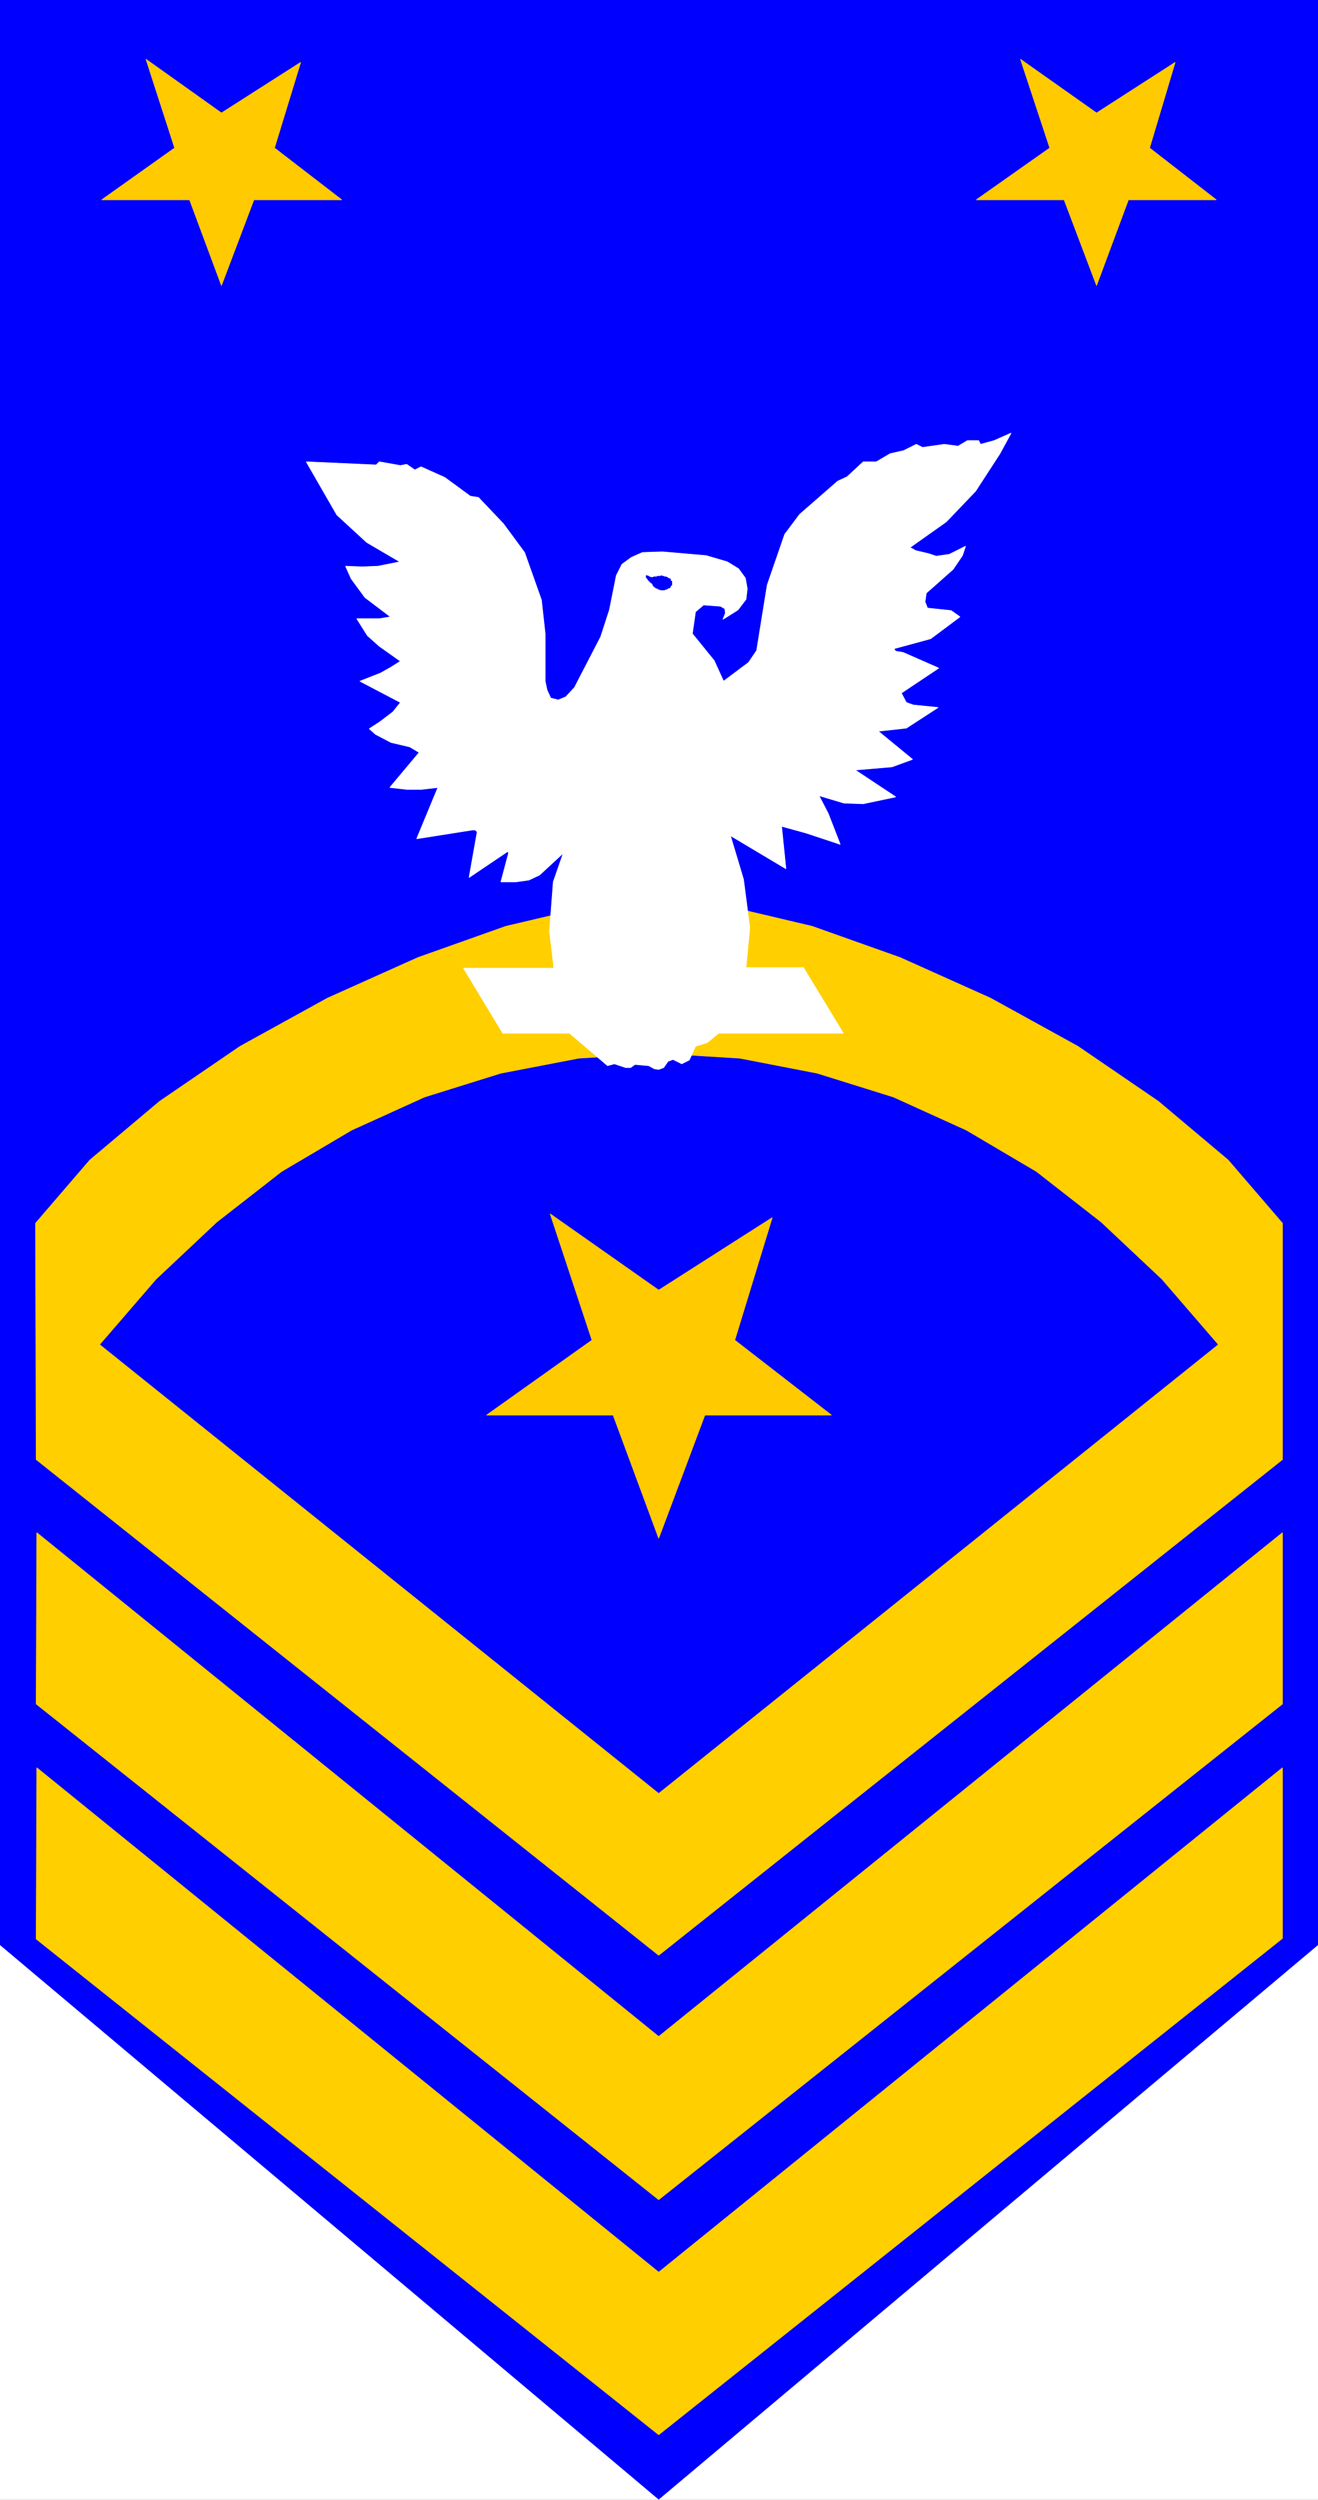
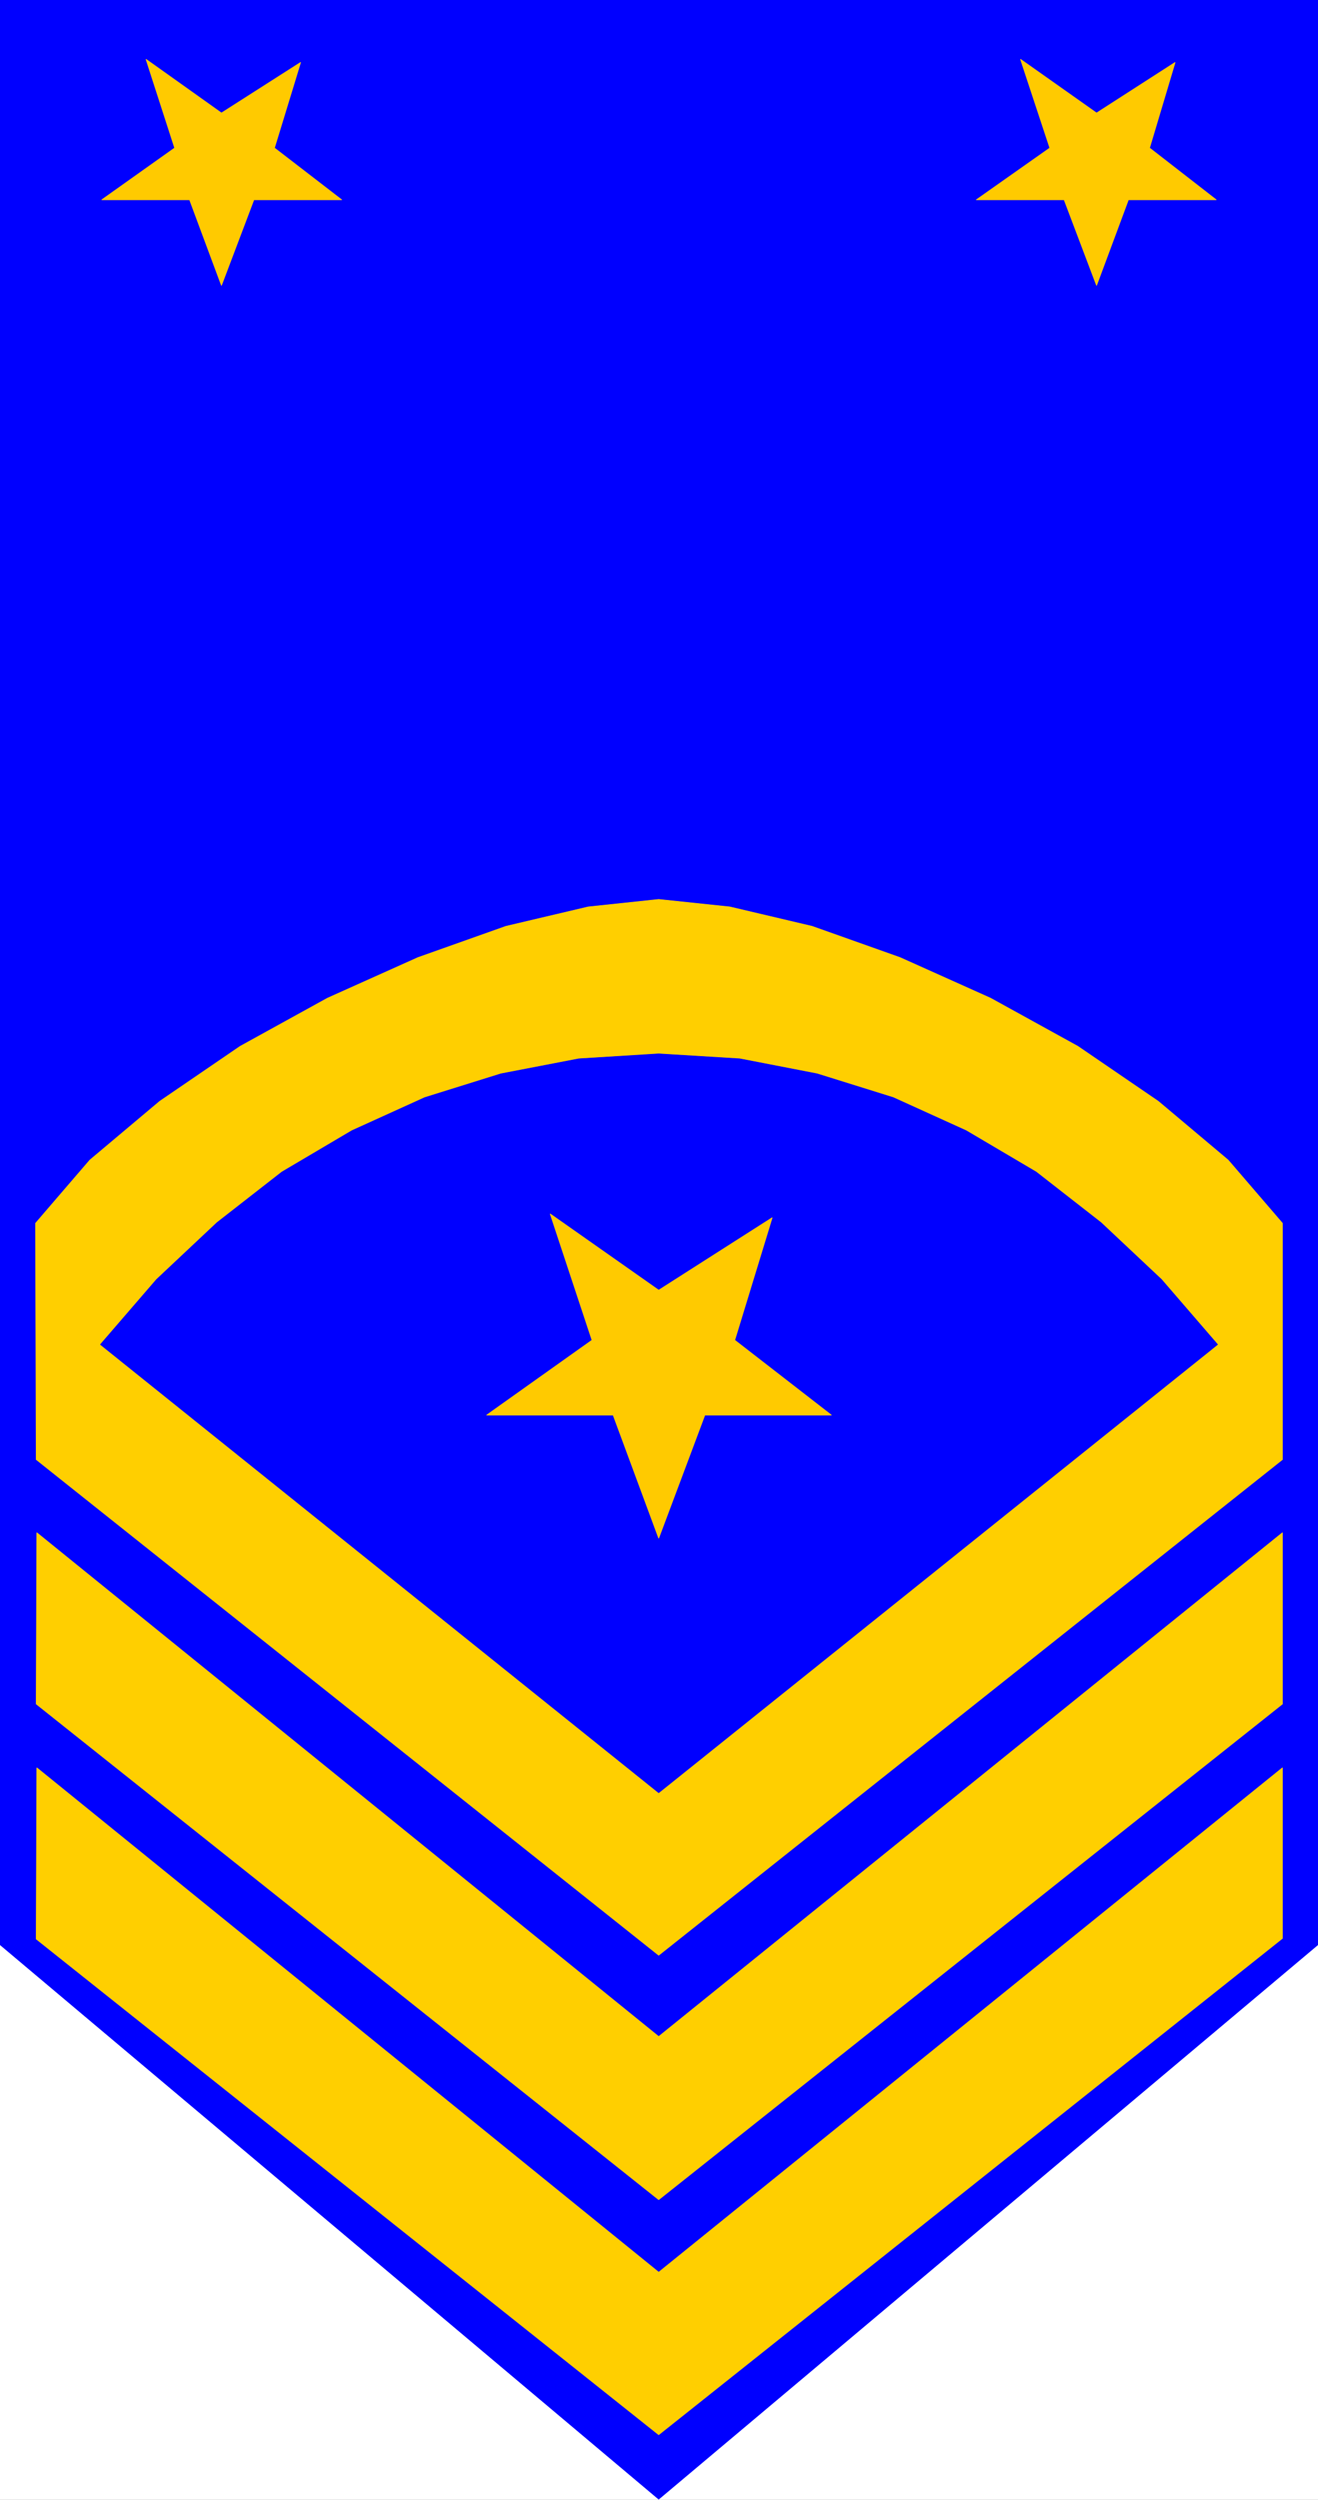
<svg xmlns="http://www.w3.org/2000/svg" width="2104.839" height="3989.578" viewBox="0 0 1578.629 2992.184">
  <rect x="0" y="0" width="1578.629" height="2992.184" fill="#808080" stroke="none" />
  <defs>
    <clipPath id="a">
      <path d="M0 0h1578.629v2993H0Zm0 0" />
    </clipPath>
    <clipPath id="b">
      <path d="M0 0h1578.629v2992H0Zm0 0" />
    </clipPath>
  </defs>
  <g clip-path="url(#a)">
    <path style="fill:#fff;fill-opacity:1;fill-rule:nonzero;stroke:none" d="M0 2992.184h1578.629V-.961H0Zm0 0" />
  </g>
  <g clip-path="url(#b)">
    <path style="fill:#fff;fill-opacity:1;fill-rule:evenodd;stroke:#fff;stroke-width:.14;stroke-linecap:square;stroke-linejoin:bevel;stroke-miterlimit:10;stroke-opacity:1" d="M0 .64h303v574.22H0Zm0 0" transform="matrix(5.21 0 0 -5.21 0 2994.79)" />
    <path style="fill:#00f;fill-opacity:1;fill-rule:evenodd;stroke:#00f;stroke-width:.14;stroke-linecap:square;stroke-linejoin:bevel;stroke-miterlimit:10;stroke-opacity:1" d="M303 128.04 151.43.64 0 128.04v446.82h303zm0 0" transform="matrix(5.21 0 0 -5.21 0 2994.79)" />
  </g>
  <path style="fill:#ffcf00;fill-opacity:1;fill-rule:evenodd;stroke:#ffcf00;stroke-width:.14;stroke-linecap:square;stroke-linejoin:bevel;stroke-miterlimit:10;stroke-opacity:1" d="M294.83 239.49 151.43 125.6 8.32 239.49l-.15 54.29 12.48 14.51 16.06 13.5 18.5 12.64 20.07 11.06 20.8 9.33L116.3 362l18.92 4.46 16.21 1.72 16.35-1.72L186.7 362l20.22-7.18 20.8-9.33 20.07-11.06 18.5-12.64 16.06-13.5 12.48-14.51zm0 0" transform="matrix(5.21 0 0 -5.21 0 2994.79)" />
  <path style="fill:#00f;fill-opacity:1;fill-rule:evenodd;stroke:#00f;stroke-width:.14;stroke-linecap:square;stroke-linejoin:bevel;stroke-miterlimit:10;stroke-opacity:1" d="m23.09 265.92 12.9 14.94 13.91 13.07 14.92 11.63 16.06 9.48 16.77 7.61 17.5 5.46 17.92 3.45 18.36 1.14 18.64-1.14 17.78-3.45 17.5-5.46 16.77-7.61 16.07-9.48 14.91-11.63 13.91-13.07 12.9-14.94-128.48-102.98zm0 0" transform="matrix(5.21 0 0 -5.21 0 2994.79)" />
  <path style="fill:#ffcf00;fill-opacity:1;fill-rule:evenodd;stroke:#ffcf00;stroke-width:.14;stroke-linecap:square;stroke-linejoin:bevel;stroke-miterlimit:10;stroke-opacity:1" d="m8.46 222.69-.14-39.36L151.43 69.44l143.4 113.89v39.36l-143.4-115.76Zm0 0" transform="matrix(5.21 0 0 -5.21 0 2994.79)" />
  <path style="fill:#ffcf00;fill-opacity:1;fill-rule:evenodd;stroke:#ffcf00;stroke-width:.14;stroke-linecap:square;stroke-linejoin:bevel;stroke-miterlimit:10;stroke-opacity:1" d="m8.46 168.68-.14-39.35L151.43 15.44l143.4 114.04v39.2l-143.4-115.9Zm0 0" transform="matrix(5.21 0 0 -5.21 0 2994.79)" />
  <path style="fill:#ffca00;fill-opacity:1;fill-rule:evenodd;stroke:#ffca00;stroke-width:.14;stroke-linecap:square;stroke-linejoin:bevel;stroke-miterlimit:10;stroke-opacity:1" d="m63.1 540.82 15.48-11.92H58.36l-7.45-19.68-7.32 19.68H23.37l16.78 11.92-6.59 20.39 17.35-12.35 18.21 11.63zm105.82-273.9 22.23-17.23h-29.11l-10.61-28.29-10.47 28.29h-29.11l24.24 17.23-9.61 29.02 24.95-17.53 26.1 16.66zm95.36 273.9 15.35-11.92h-20.22l-7.32-19.68-7.45 19.68h-20.22l16.92 11.92-6.74 20.39 17.49-12.35 18.07 11.63zm0 0" transform="matrix(5.21 0 0 -5.21 0 2994.79)" />
-   <path style="fill:#fff;fill-opacity:1;fill-rule:evenodd;stroke:#fff;stroke-width:.14;stroke-linecap:square;stroke-linejoin:bevel;stroke-miterlimit:10;stroke-opacity:1" d="m225.42 472.74-.43.86h-2.58l-2.15-1.29-3.15.43-5.02-.72-1.44.72-2.87-1.44-3.15-.72-3.16-1.86h-3.01l-3.72-3.45-2.16-1-8.74-7.62-3.44-4.59-4.02-11.64-2.44-15.08-1.86-2.73-5.74-4.3-2.15 4.73-5.02 6.18.72 5.03 1.86 1.58 3.88-.29 1-.57.14-1.01-.57-1.44 3.44 2.16 1.86 2.44.29 2.44-.43 2.44-1.58 2.16-2.58 1.58-4.87 1.43-10.04.87-4.59-.15-2.58-1.15-2.15-1.58-1.29-2.58-1.58-7.9-2.01-6.18-6.02-11.63-2.01-2.16-1.72-.71-1.72.43-.86 1.86-.43 2.02v10.91l-.86 7.76-3.87 10.91-4.88 6.61-5.73 6.03-1.87.29-5.88 4.31-5.45 2.44-1.43-.72-1.86 1.29-1.44-.28-4.87.86-.72-.72-16.06.72 7.03-12.21 6.88-6.32 7.6-4.45-5.02-1.01-3.59-.14-3.87.14 1.29-2.87 3.16-4.31 5.88-4.45-2.58-.43h-5.17l2.44-3.88 2.73-2.44 4.87-3.45-2.29-1.44-2.3-1.29-4.73-1.86 9.32-4.89-1.72-2.15-3.01-2.3-2.44-1.58 1.44-1.29 3.58-1.87 4.3-1.01 2.15-1.29-6.74-8.04 3.88-.43h3.44l3.73.43-4.88-11.78 12.76 2.01h.72l.43-.43-1.86-10.48 8.74 5.89h.29v-.44l-1.72-6.46h3.44l3.01.43 2.44 1.15 5.45 5.03-2.3-6.61-.86-11.34 1.01-8.48h-20.79l9.03-14.94h15.34l8.75-7.46 1.58.43 2.58-.87h1.15l1 .72 3.15-.28 1.3-.72 1-.15 1.15.43 1 1.44 1.15.43 2-1 1.73.86 1.43 3.16 2.72.86 2.59 2.15h28.67l-9.17 15.08h-13.2l.87 9.2-1.44 11.06-3.01 10.05 12.76-7.61-1 9.76 5.73-1.58 7.75-2.58-2.73 7.04-2.15 4.16 5.74-1.72 4.44-.15 7.46 1.58-9.32 6.18 8.46.72 4.73 1.72-7.88 6.47 6.45.71 7.31 4.74-5.73.58-1.58.57-1.15 2.16 8.6 5.74-8.17 3.59-1.72.29-.43.57 8.46 2.3 6.74 5.03-2.01 1.43-5.45.58-.57 1.44.29 2.01 6.16 5.45 2.15 3.16.72 2.16-3.73-1.87-3.01-.43-1.72.57-3.01.72-1.29.72 8.32 5.89 6.74 7.04 5.59 8.61 2.58 4.74-3.87-1.72zm0 0" transform="matrix(5.21 0 0 -5.21 0 2994.79)" />
  <path style="fill:#00f;fill-opacity:1;fill-rule:evenodd;stroke:#00f;stroke-width:.14;stroke-linecap:square;stroke-linejoin:bevel;stroke-miterlimit:10;stroke-opacity:1" d="m152 442.58-.14-.15h-.72l-.14-.14h-.72l-.14-.14h-.58l-.14.14h-.14l-.15.14-.43.15h-.14v-.43l.29-.29.14-.29.29-.28.28-.29.43-.29.15-.43.29-.29.43-.28.43-.15.14-.14.57-.15h.72l.29.15h.14l.29.14.14.15h.29l.28.28v.29h.15l.14.14v.87h-.14l-.15.14v.29l-.14.14h-.14l-.29.14-.14.15h-.15l-.14.14h-.43l-.14.14h-.29zm0 0" transform="matrix(5.21 0 0 -5.21 0 2994.79)" />
</svg>